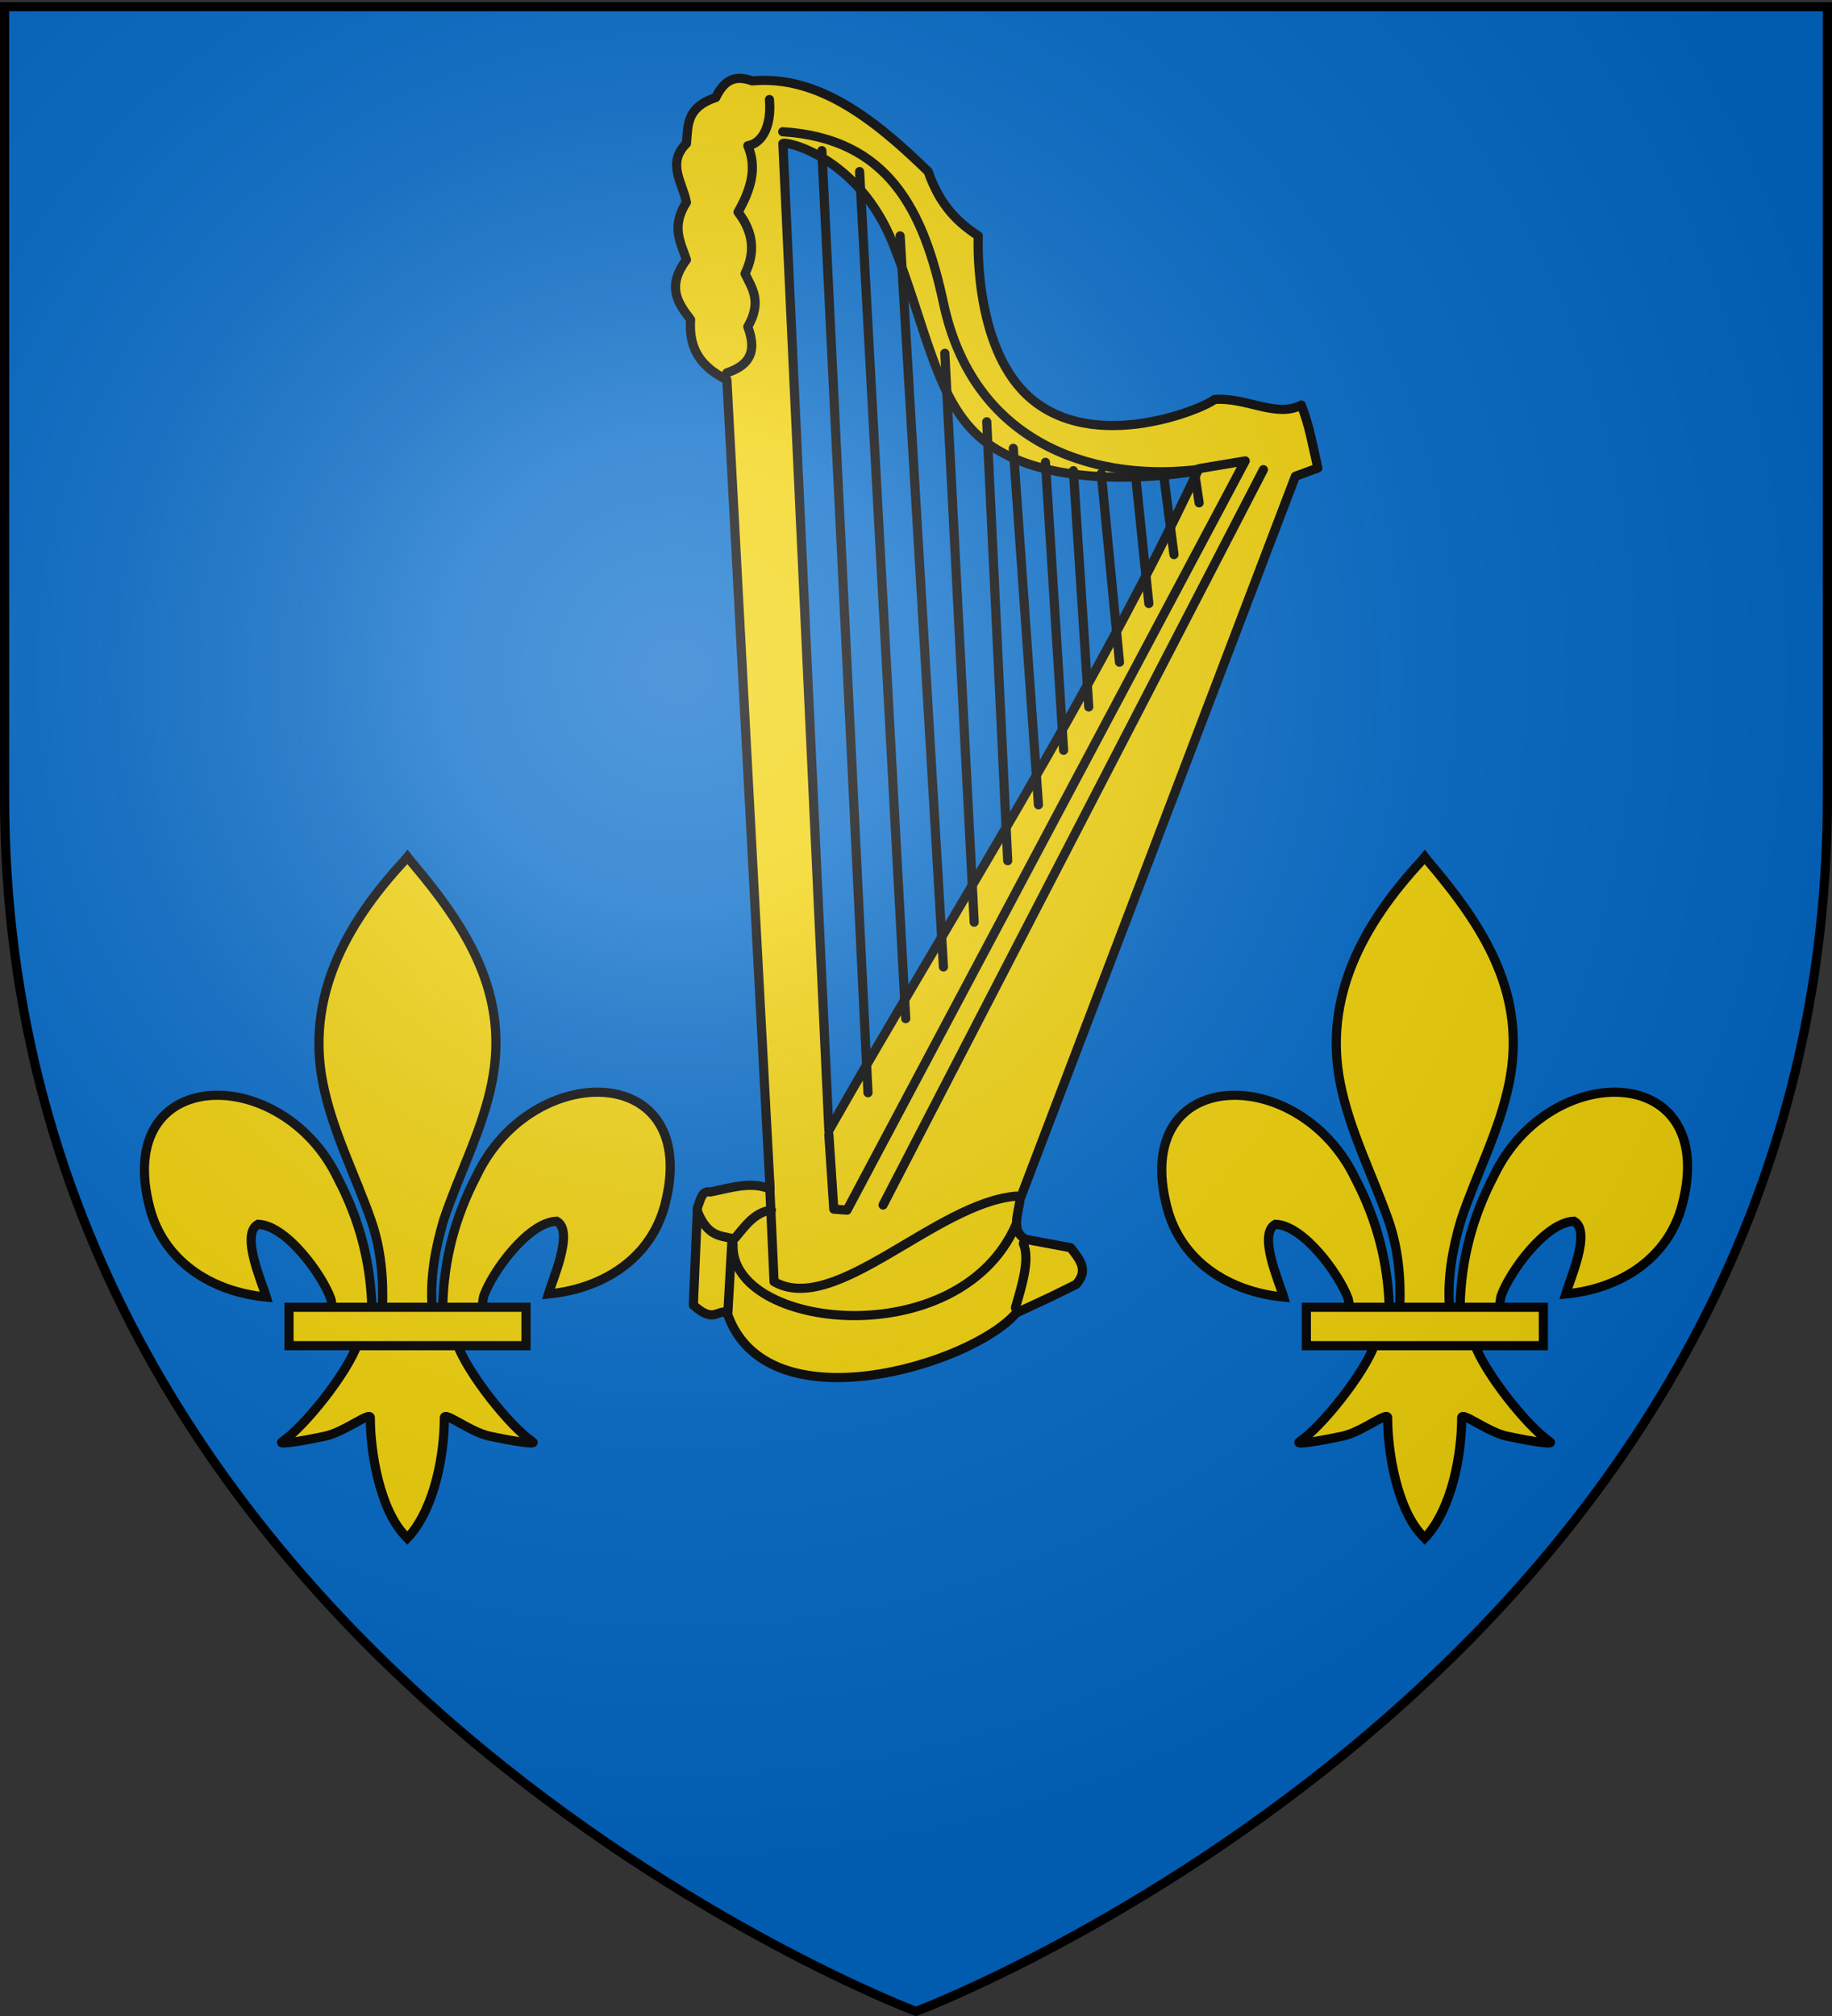
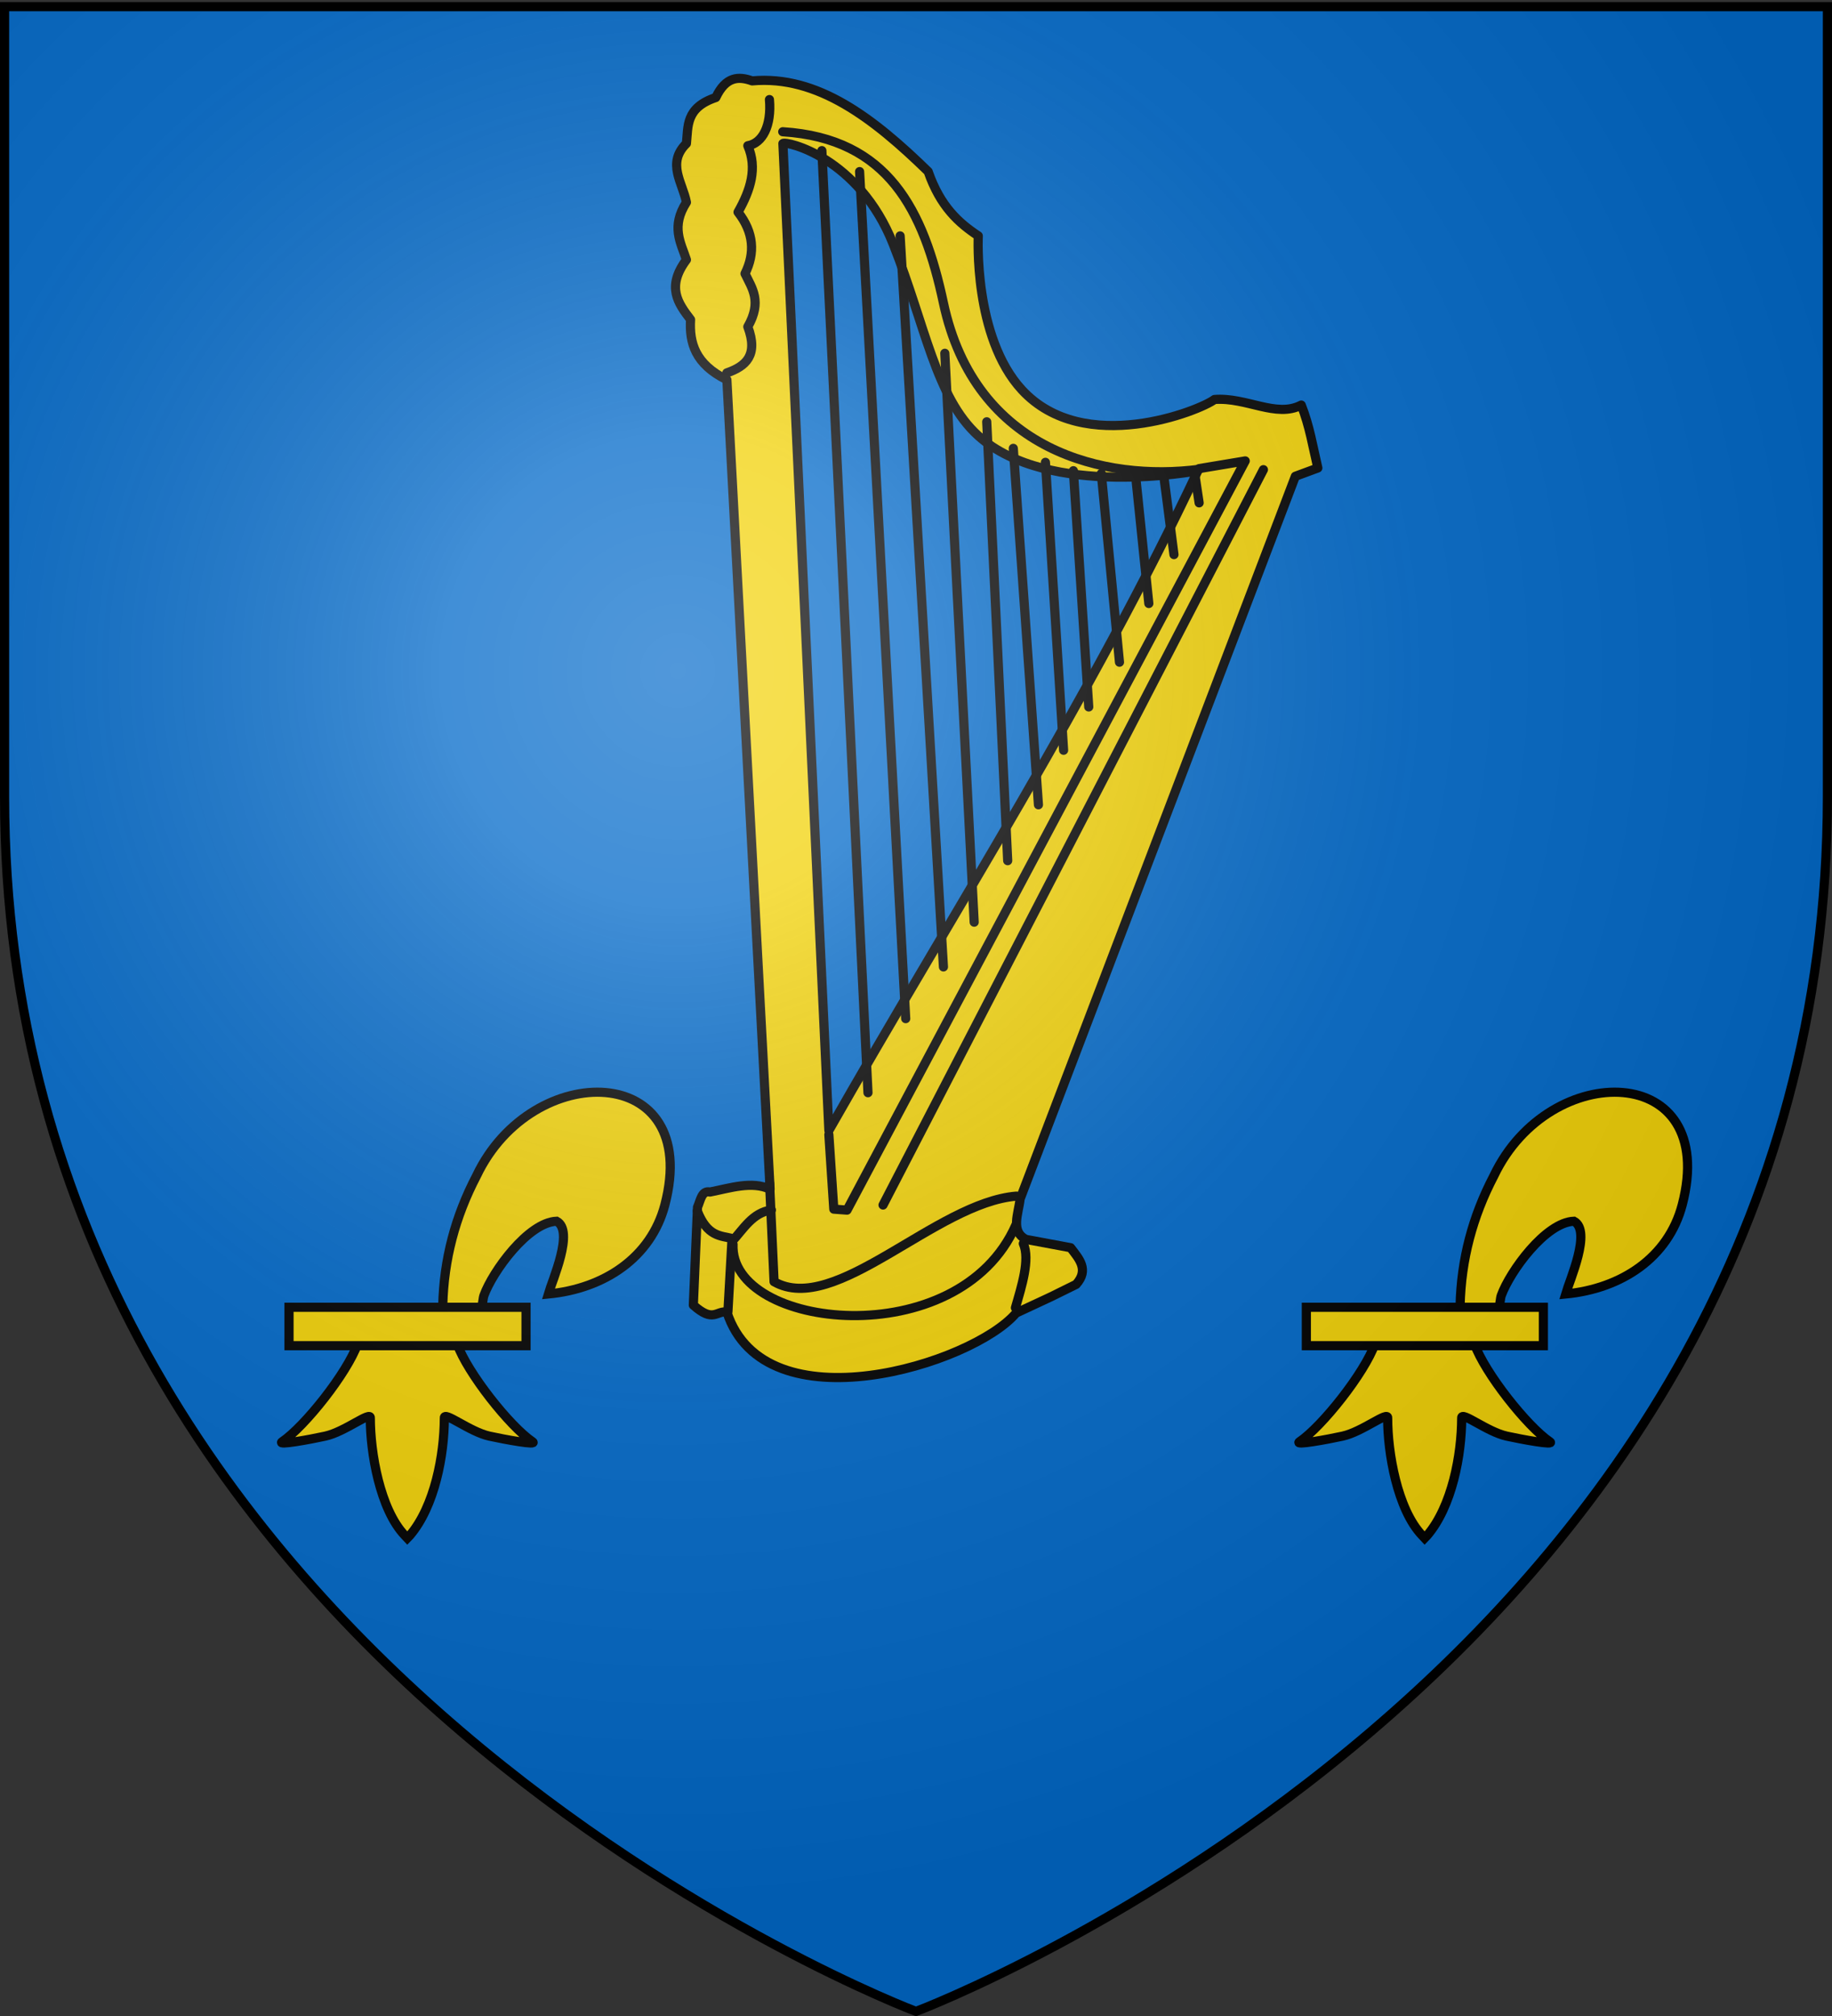
<svg xmlns="http://www.w3.org/2000/svg" xmlns:xlink="http://www.w3.org/1999/xlink" width="600" height="660" version="1.0">
  <rect width="100%" height="100%" fill="#333333" stroke="none" />
  <defs>
    <radialGradient xlink:href="#a" id="c" cx="221.445" cy="226.331" r="300" fx="221.445" fy="226.331" gradientTransform="matrix(1.353 0 0 1.349 -77.63 -85.747)" gradientUnits="userSpaceOnUse" />
    <linearGradient id="a">
      <stop offset="0" style="stop-color:#fff;stop-opacity:.314" />
      <stop offset=".19" style="stop-color:#fff;stop-opacity:.251" />
      <stop offset=".6" style="stop-color:#6b6b6b;stop-opacity:.125" />
      <stop offset="1" style="stop-color:#000;stop-opacity:.125" />
    </linearGradient>
  </defs>
  <g style="display:inline">
    <path d="M300 658.5s298.5-112.32 298.5-397.772V2.176H1.5v258.552C1.5 546.18 300 658.5 300 658.5" style="fill:#0169c9;fill-opacity:1;fill-rule:evenodd;stroke:none;stroke-width:1px;stroke-linecap:butt;stroke-linejoin:miter;stroke-opacity:1" />
  </g>
  <g style="stroke:#000;stroke-width:.828;stroke-miterlimit:4;stroke-dasharray:none;stroke-opacity:1;display:inline">
    <path d="M353.438 225.188c-1.228-.44-2.388-.398-3.282 1.5-2.746.92-2.492 2.59-2.656 4.156-1.806 1.77-.342 3.541 0 5.312-1.413 2.2-.515 3.63 0 5.188-1.834 2.455-.753 3.938.375 5.406-.122 2.083.396 4.023 3.281 5.438l3.906 73.125c-1.643-.765-3.569-.114-5.437.25-.747-.163-.848.753-1.125 1.375l-.375 8.843c1.819 1.623 2.059.483 3.031.625 3.417 10.524 22.212 4.724 26.139.09l3.142-1.465 2.282-1.125c1.191-1.33.263-2.308-.5-3.312l-4.031-.75c-1.419-.722-.68-2.307-.532-3.656l24.875-65.282 2.031-.75c-.447-1.894-.742-3.789-1.497-5.683-2.274 1.185-4.956-.729-7.846-.504-1.266.984-11.776 5.233-17.406-.875-4.4-4.773-3.938-13.906-3.938-13.906-1.767-1.168-3.43-2.648-4.531-5.813-4.916-4.791-9.992-8.725-15.906-8.187m2.78 5.656c.248-.247 6.844 1.204 9.97 9.094 2.925 7.382 3.835 13.836 7.687 17.312 6.368 5.745 19.844 3.156 19.844 3.156-9.742 20.663-22.094 39.837-33.345 59.594z" style="fill:#f2d207;fill-rule:evenodd;stroke:#000;stroke-width:.828;stroke-linecap:round;stroke-linejoin:round;stroke-miterlimit:4;stroke-dasharray:none;stroke-opacity:1" transform="matrix(3.624 0 0 3.624 -1034.527 -789.597)" />
    <path d="m360.372 320.38.446 6.73 1.195.089L398 259.519l-4.167.694M359.74 231.487l4.167 85.105M363.15 233.381l4.167 76.52M366.812 239.19l3.914 66.038M370.852 249.796l2.652 51.391M374.64 255.983l1.894 39.649M377.04 258.382l2.272 32.199M379.944 259.645l1.641 26.011M382.469 260.403l1.389 21.34M384.994 260.655l1.642 17.046M388.151 261.413l1.137 10.985M390.677 261.16l.883 6.819M393.454 260.781l.38 2.526M351.713 330.29c-.353 7.687 20.389 10.068 25.573-1.779" style="fill:none;fill-rule:evenodd;stroke:#000;stroke-width:.828;stroke-linecap:round;stroke-linejoin:round;stroke-miterlimit:4;stroke-dasharray:none;stroke-opacity:1" transform="matrix(3.624 0 0 3.624 -1034.527 -789.597)" />
    <path d="M356.205 229.782c9.547.603 12.734 7.11 14.521 15.468 2.88 13.474 14.667 16.124 23.107 15.026M351.154 251.564c1.7-.588 2.866-1.576 1.894-4.167 1.307-2.295.38-3.473-.252-4.798.916-1.852.808-3.704-.632-5.556 1.143-2.02 1.754-3.978.884-5.998 1.325-.225 2.159-1.805 1.955-4.17M351.25 336.38l.357-6.34c1.054-1.134 1.853-2.608 3.572-2.856M348.482 327.273c.906 2.322 2.08 2.228 3.214 2.5M377.946 330.22c.63 1.444-.162 3.886-.714 5.803" style="fill:none;fill-rule:evenodd;stroke:#000;stroke-width:.828;stroke-linecap:round;stroke-linejoin:round;stroke-miterlimit:4;stroke-dasharray:none;stroke-opacity:1" transform="matrix(3.624 0 0 3.624 -1034.527 -789.597)" />
    <path d="M377.321 325.934c-7.286.595-16.373 10.876-21.9 7.732l-.406-8.904M365.268 326.737l34.375-66.428" style="fill:none;fill-rule:evenodd;stroke:#000;stroke-width:.828;stroke-linecap:round;stroke-linejoin:round;stroke-miterlimit:4;stroke-dasharray:none;stroke-opacity:1" transform="matrix(3.624 0 0 3.624 -1034.527 -789.597)" />
  </g>
  <g id="b" style="stroke:#000;stroke-width:3;stroke-miterlimit:4;stroke-dasharray:none;stroke-opacity:1">
    <path d="M150.473 471.415c.348-15.13 4.09-29.192 11.06-42.518 18.245-38.385 73.974-37.469 61.69 9.478-4.528 17.3-19.906 27.467-38.175 29.21 1.32-4.558 8.572-20.672 2.717-23.824-9.362.353-20.988 16.533-23.784 24.25-.403 1.107-.29 2.387-.74 3.477" style="fill:#f2d207;fill-opacity:1;fill-rule:evenodd;stroke:#000;stroke-width:3;stroke-linecap:butt;stroke-linejoin:miter;stroke-miterlimit:4;stroke-dasharray:none;stroke-opacity:1;display:inline" transform="translate(-5.463 -43.953)" />
-     <path d="M127.264 472.415c-.348-15.13-4.09-29.192-11.06-42.518-18.246-38.385-73.974-37.468-61.69 9.478 4.527 17.3 19.905 27.467 38.174 29.21-1.319-4.557-8.572-20.672-2.717-23.824 9.363.354 20.988 16.534 23.784 24.25.404 1.107.29 2.387.741 3.477" style="fill:#f2d207;fill-opacity:1;fill-rule:evenodd;stroke:#000;stroke-width:3;stroke-linecap:butt;stroke-linejoin:miter;stroke-miterlimit:4;stroke-dasharray:none;stroke-opacity:1" transform="translate(-5.463 -43.953)" />
-     <path d="M137.79 325.831c-19.223 20.721-32.129 44.68-26.565 72.78 3.07 15.504 10.511 29.862 15.759 44.797 3.281 9.37 4.12 19.158 3.732 29.007h16.308c-.78-9.921.93-19.536 3.732-29.007 5-15.028 12.607-29.281 15.758-44.796 5.892-29.006-7.938-50.882-26.48-72.689l-1.134-1.445z" style="fill:#f2d207;fill-opacity:1;fill-rule:nonzero;stroke:#000;stroke-width:3;stroke-linecap:butt;stroke-linejoin:miter;stroke-miterlimit:4;stroke-dasharray:none;stroke-opacity:1" transform="translate(-5.463 -43.953)" />
    <path d="M122.58 483.9c-3.409 9.556-17.31 27.056-24.695 32.044-1.915 1.294 9.155-.745 14.11-1.831 6.501-1.425 14.95-8.351 14.752-5.907-.018 11.194 3.129 29.872 11.333 38.455l.777.827.803-.827c8.2-9.566 11.29-26.385 11.332-38.455-.198-2.444 8.251 4.482 14.752 5.907 4.956 1.086 16.025 3.125 14.11 1.831-7.384-4.988-21.278-22.488-24.688-32.044z" style="fill:#f2d207;fill-opacity:1;fill-rule:evenodd;stroke:#000;stroke-width:3;stroke-linecap:butt;stroke-linejoin:miter;stroke-miterlimit:4;stroke-dasharray:none;stroke-opacity:1" transform="translate(-5.463 -43.953)" />
    <path d="M100.116 471.929h77.629v12.577h-77.629z" style="fill:#f2d207;fill-opacity:1;stroke:#000;stroke-width:3;stroke-miterlimit:4;stroke-dasharray:none;stroke-opacity:1" transform="translate(-5.463 -43.953)" />
  </g>
  <use xlink:href="#b" width="600" height="660" transform="translate(333.19)" />
  <path d="M300 658.5s298.5-112.32 298.5-397.772V2.176H1.5v258.552C1.5 546.18 300 658.5 300 658.5" style="opacity:1;fill:url(#c);fill-opacity:1;fill-rule:evenodd;stroke:none;stroke-width:1px;stroke-linecap:butt;stroke-linejoin:miter;stroke-opacity:1" />
  <path d="M300 658.5S1.5 546.18 1.5 260.728V2.176h597v258.552C598.5 546.18 300 658.5 300 658.5z" style="opacity:1;fill:none;fill-opacity:1;fill-rule:evenodd;stroke:#000;stroke-width:3;stroke-linecap:butt;stroke-linejoin:miter;stroke-miterlimit:4;stroke-dasharray:none;stroke-opacity:1" />
</svg>